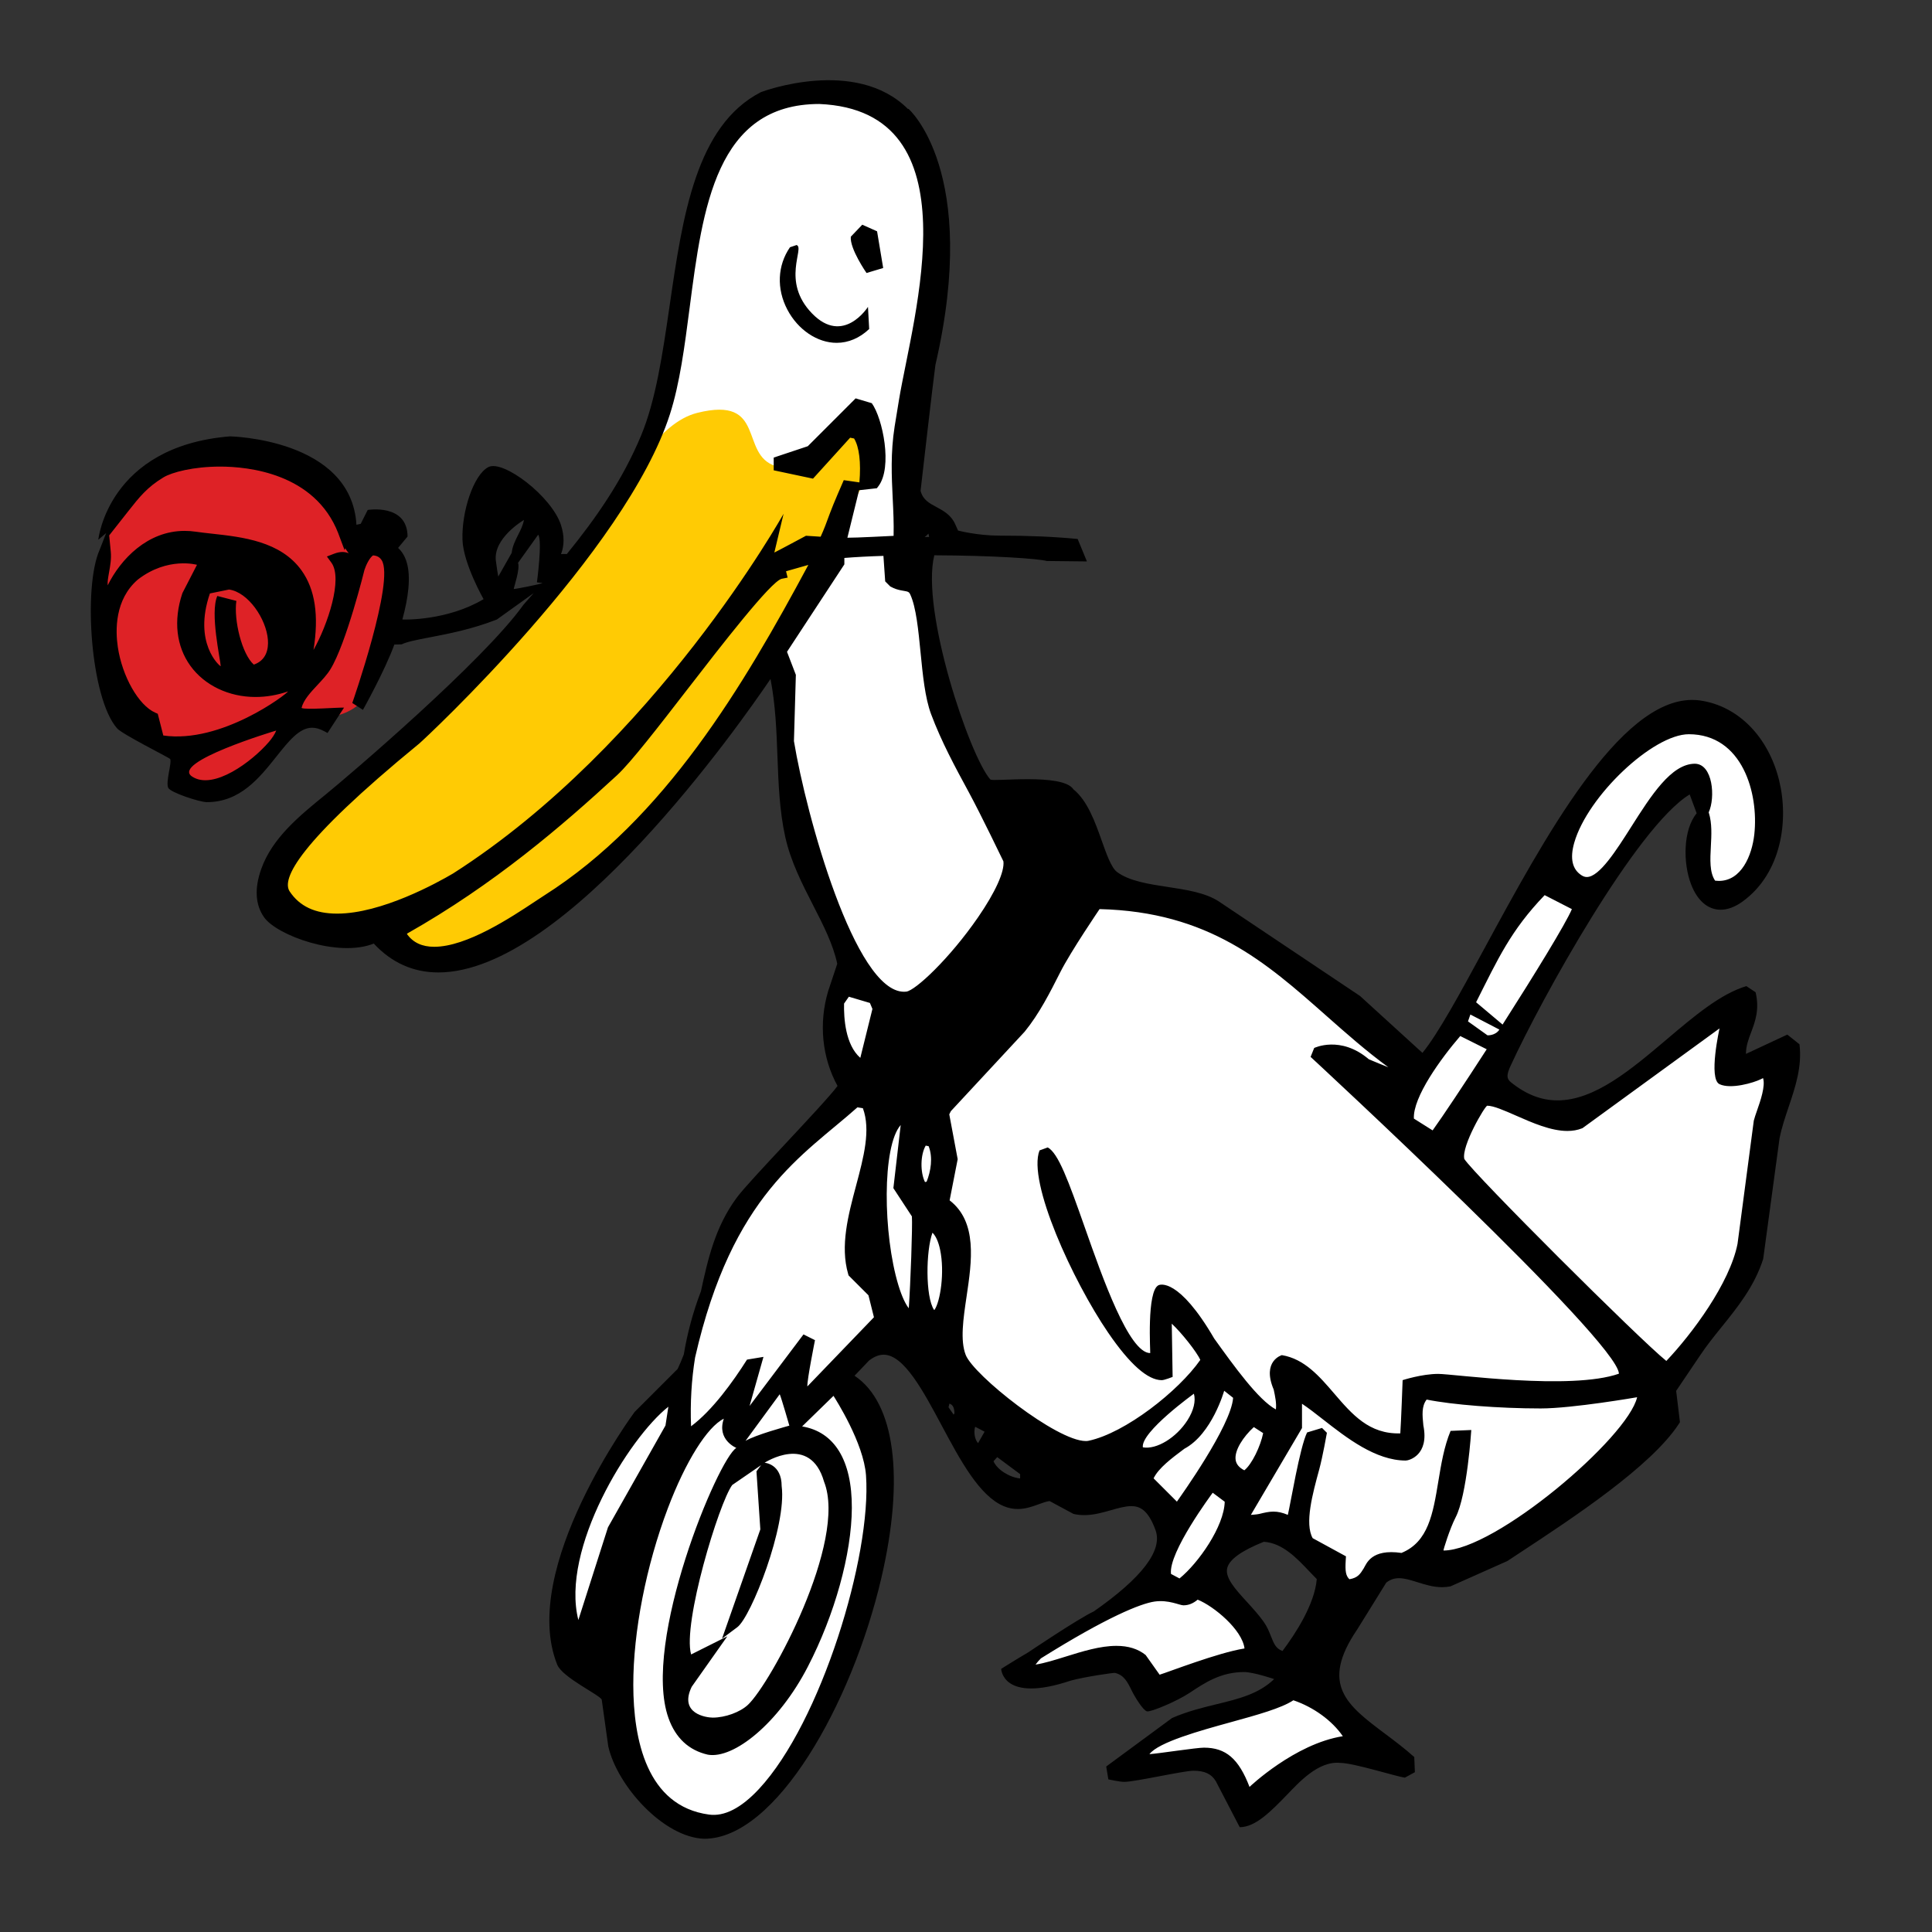
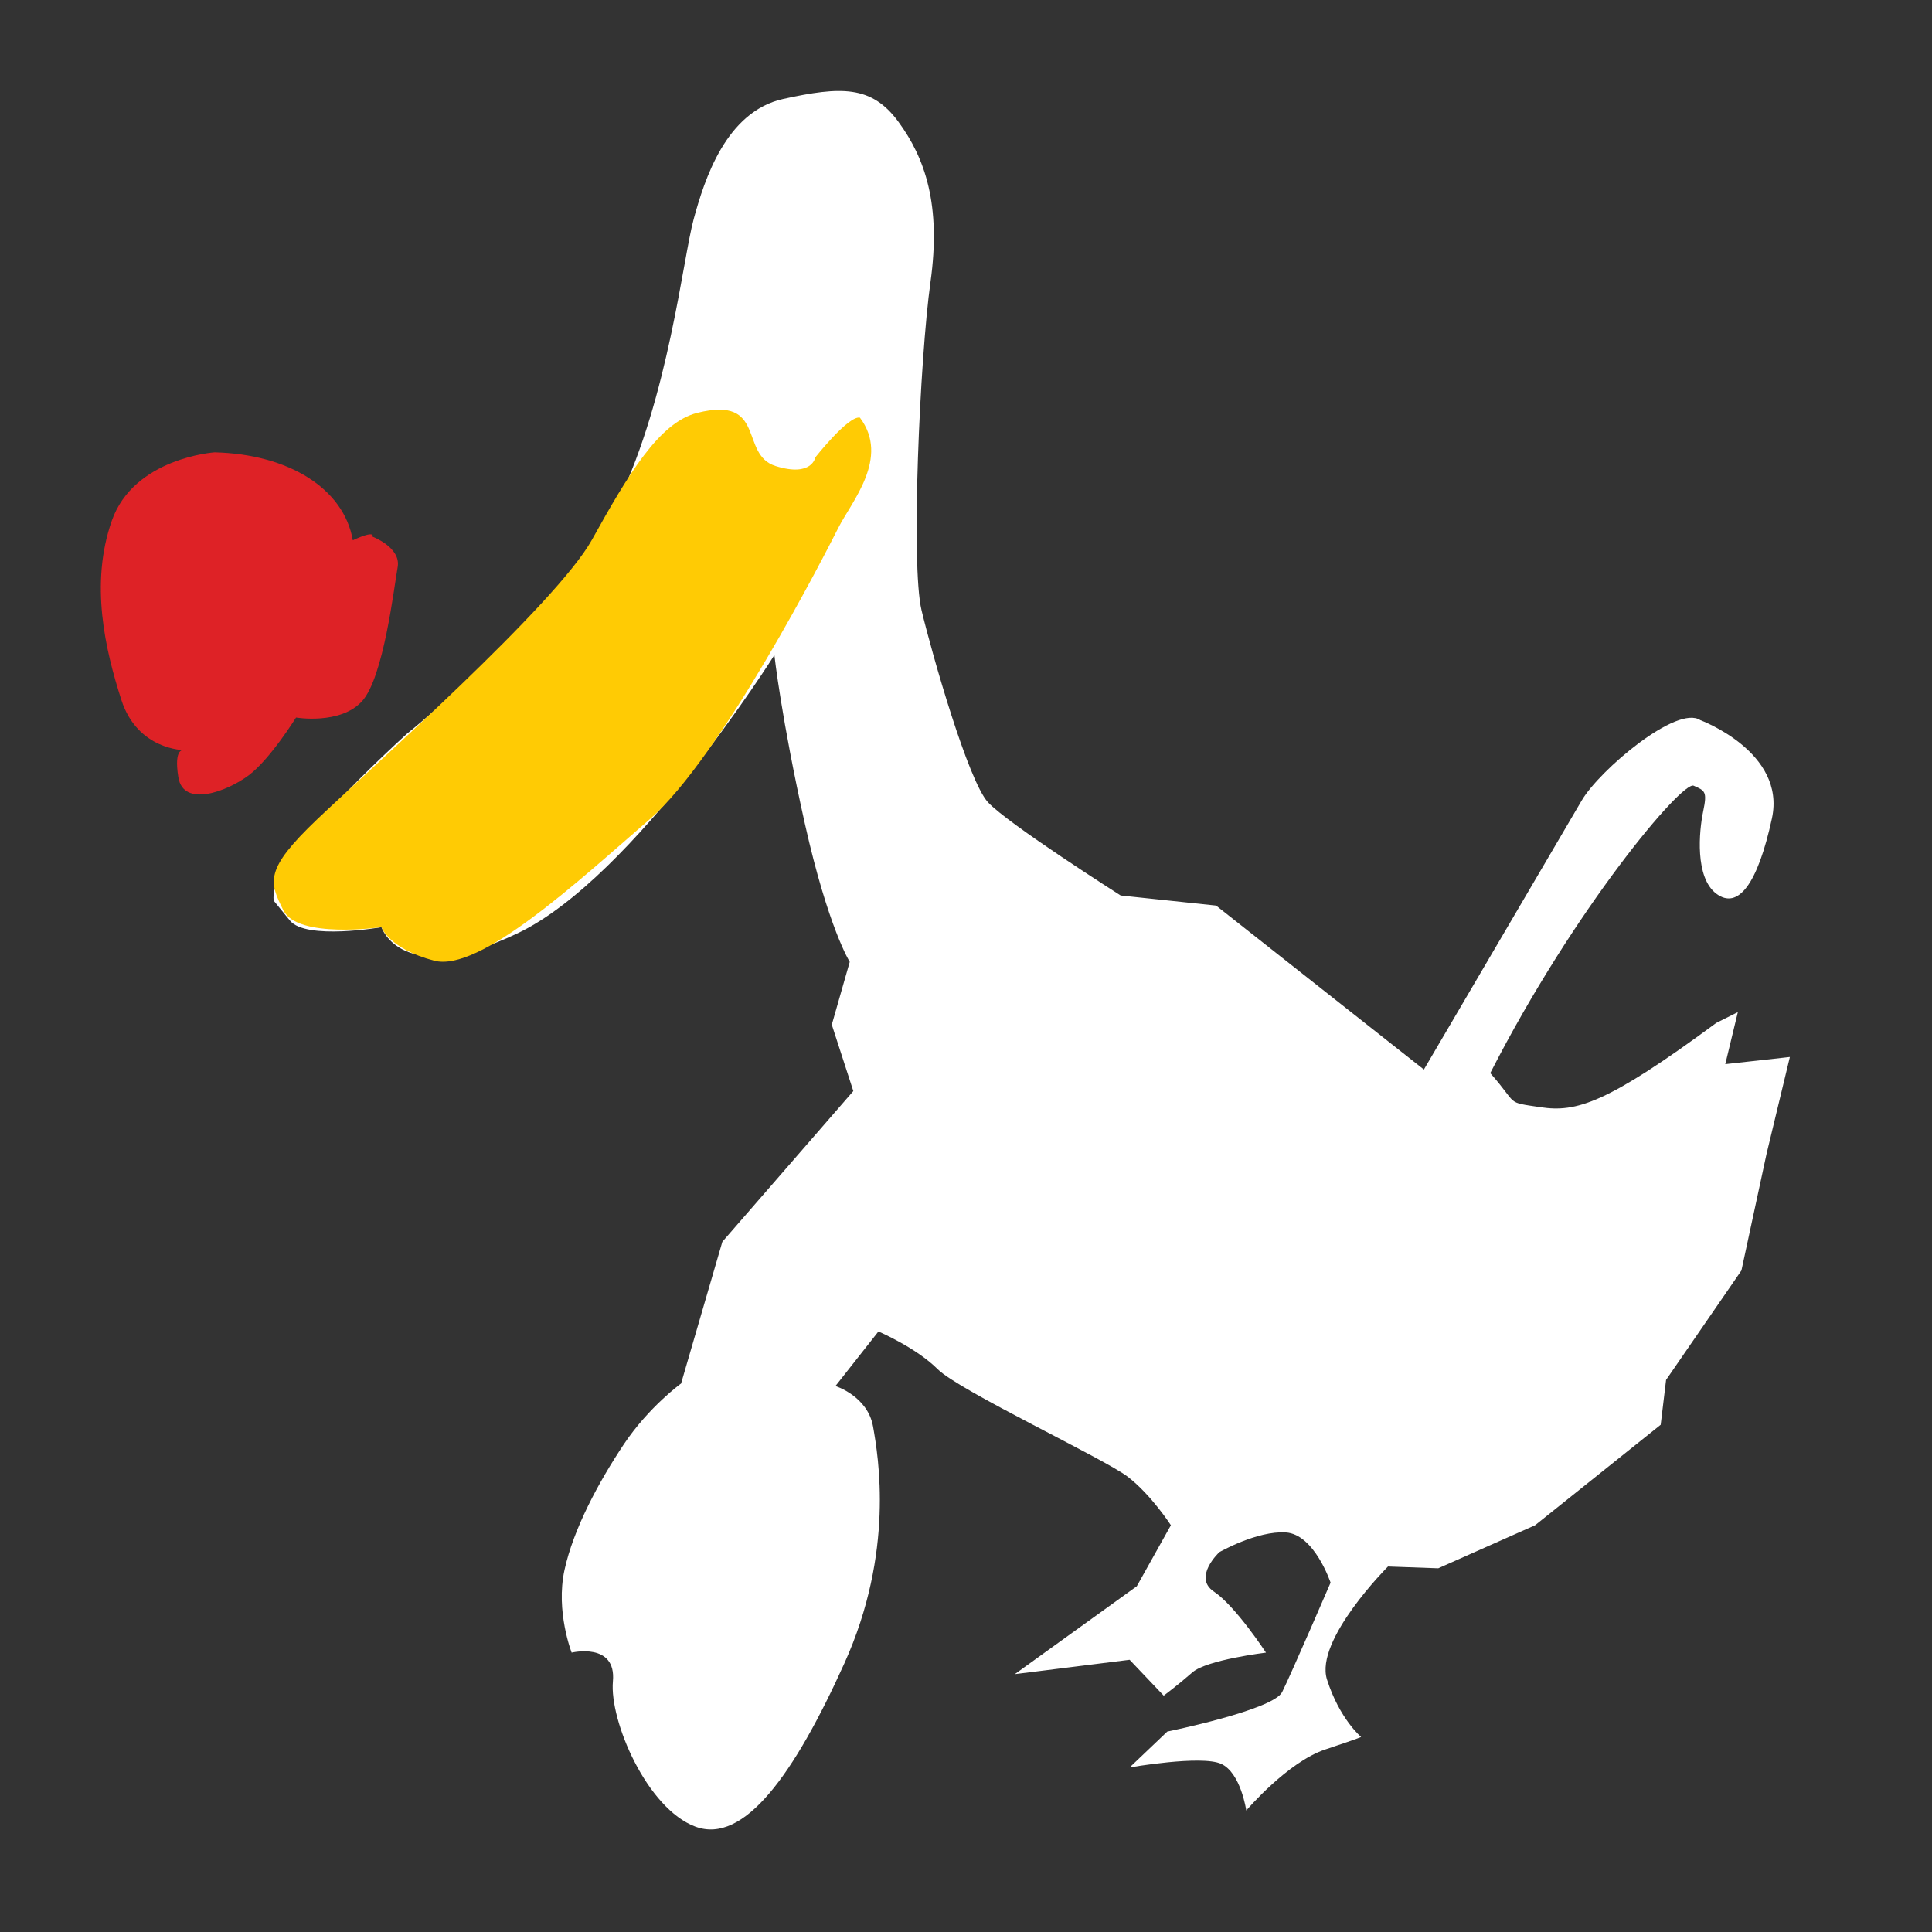
<svg xmlns="http://www.w3.org/2000/svg" version="1.1" id="dessin" x="0px" y="0px" width="500px" height="500px" viewBox="0 0 500 500" enable-background="new 0 0 500 500" xml:space="preserve">
  <rect x="0" y="0" width="500" height="500" fill="#333333" stroke="none" />
  <path id="white" fill="#FFFFFF" d="M70.874,233.145c-1.639-7.894,18.108-28.323,34.359-43.182c0,0,41.788-33.43,54.789-60.36  c13-26.931,16.715-62.683,19.501-72.897c2.786-10.215,8.358-27.859,23.216-31.109c14.858-3.25,22.797-3.56,29.739,5.881  s11.121,21.513,8.335,41.479s-5.107,73.361-2.322,84.97c2.786,11.607,12.071,44.109,17.18,49.681  c5.108,5.572,34.359,24.144,34.359,24.144l24.685,2.609l53.784,42.43c0,0,36.217-61.754,40.858-69.647  c4.645-7.893,24.683-24.831,30.683-20.773c0,0,22.25,8.237,18.536,25.417c-3.715,17.179-8.822,23.68-14.396,19.501  c-5.569-4.179-4.484-16.138-3.401-21.302c1.082-5.164,0.493-5.345-2.463-6.647c-2.955-1.303-30.813,31.664-52.64,74.381  c7.432,8.357,3.717,7.43,13.004,8.821c9.283,1.394,17.18-0.929,45.5-21.821l5.571-2.787l-3.25,13.465l16.715-1.854l-6.036,25.073  l-6.5,30.181l-19.5,28.322l-1.394,11.604l-32.502,26.003l-25.072,11.146l-13.001-0.465c0,0-19.037,19.037-15.787,29.252  c3.251,10.215,8.822,14.855,8.822,14.855s0.465,0-9.286,3.25s-20.43,15.786-20.43,15.786s-1.396-9.75-6.501-12.068  c-5.107-2.322-23.682,0.929-23.682,0.929l9.752-9.287c0,0,27.396-5.571,29.715-10.215c2.321-4.646,12.537-28.323,12.537-28.323  s-4.181-12.536-11.606-13c-7.431-0.465-17.181,5.107-17.181,5.107s-6.965,6.5-1.395,10.215c5.571,3.714,13.466,15.786,13.466,15.786  s-15.321,1.854-19.036,5.104c-3.716,3.25-7.431,6.036-7.431,6.036l-8.821-9.286l-29.716,3.715l31.572-22.752l8.821-15.785  c0,0-5.106-7.895-11.146-12.535c-6.034-4.646-43.646-22.286-49.218-27.858c-5.571-5.571-15.322-9.751-15.322-9.751l-11.12,14.12  c0,0,8.334,2.596,9.728,10.489c1.393,7.893,5.571,32.502-7.429,61.289c-13.001,28.784-26.001,46.896-38.538,42.253  c-12.537-4.646-22.287-27.396-21.358-37.609c0.929-10.214-10.679-7.43-10.679-7.43s-4.179-10.682-1.857-21.358  c2.322-10.679,8.822-22.751,15.322-32.502c6.5-9.75,14.858-15.786,14.858-15.786l10.679-36.681l33.895-39.003l-5.572-17.182  l4.644-16.25c0,0-5.572-8.821-11.608-35.752c-6.036-26.93-7.894-43.646-7.894-43.646s-36.216,57.575-66.396,71.969  c-30.181,14.396-35.289-1.549-35.289-1.549s-19.5,3.406-23.679-1.701L70.874,233.145L70.874,233.145z" />
  <path id="yellow" fill="#FFCB04" d="M180.451,106.85c18.028-4.507,10.813,10.801,20.265,13.758  c9.452,2.957,10.285-2.237,10.285-2.237s8.607-10.902,11.548-10.283c7.826,10.412-2.169,21.732-5.572,28.478  c-3.403,6.745-30.335,59.433-48.908,75.528c-18.572,16.096-43.955,39.622-55.718,36.526c-11.762-3.096-13.62-8.668-13.62-8.668  s-21.668,3.096-25.382-4.334c-3.715-7.429-4.953-10.523,8.667-23.524c13.62-13.001,61.909-55.718,71.195-72.433  S170.546,109.326,180.451,106.85z" />
  <path id="red" fill="#DE2226" d="M55.552,117.066c19.037,0.464,33.431,9.286,35.752,22.751c6.036-2.786,5.107-0.929,5.107-0.929  s7.429,2.786,6.5,7.894c-0.928,5.107-3.609,28.561-9.233,34.71c-5.624,6.149-17.068,4.206-17.068,4.206s-6.665,10.765-12.236,14.944  c-5.572,4.179-16.936,8.456-18.219,0.514c-1.283-7.943,1.503-7.014,1.503-7.014s-12.072,0-16.251-13.001  c-4.179-13-8.194-30.081-2.472-46.381C34.658,118.459,55.552,117.066,55.552,117.066z" />
-   <path id="blackline_1_" fill-rule="evenodd" clip-rule="evenodd" d="M462.92,286.416c-0.905,2.676-1.842,5.441-2.379,8.203  l-4.229,31.189c-2.256,7.072-6.582,12.438-10.765,17.625c-1.948,2.416-3.788,4.699-5.423,7.137l-6.337,9.383l0.981,8.111  l-0.301,0.463c-7.176,10.992-27.457,24.338-40.876,33.168c-1.202,0.791-2.335,1.535-3.381,2.229l-0.22,0.119l-14.596,6.502  c-0.701,0.143-1.434,0.217-2.176,0.217h-0.001c-2.285,0-4.371-0.656-6.388-1.289c-1.703-0.533-3.311-1.039-4.78-1.039  c-1.237,0-2.288,0.367-3.289,1.152l-7.5,12.094c-9.756,14.309-2.627,19.652,7.239,27.049c2.492,1.869,5.07,3.805,7.508,5.998  l0.162,3.914l-2.594,1.414c-2.118-0.268-13.318-3.816-16.7-3.816c-5.742-0.605-10.878,5.244-13.815,8.264  c-4.187,4.305-8.141,8.371-12.225,8.371l-6.188-11.912c-1.117-1.865-2.897-2.699-5.763-2.699c-2.61,0-15.116,2.881-17.937,2.881  c-1.189,0-4.107-0.646-4.107-0.646l-0.554-3.328l17.039-12.547c3.923-1.715,7.776-2.66,11.506-3.568  c5.847-1.428,10.924-2.668,14.921-6.512c0,0-5.346-1.82-7.775-1.82c-6.012,0-10.119,2.732-14.095,5.375  c-3.317,2.203-10.085,5.037-11.055,4.797s-3.091-3.631-3.899-5.291c-1.224-2.518-2.091-4.09-4.384-4.664  c-0.294-0.07-7.575,0.963-11.442,2c-17.721,5.945-18-3.045-18-3.045s4.242-2.66,7.004-4.271c0,0,12.959-8.73,16.987-10.605  c12.464-8.709,17.839-15.768,15.972-20.979c-1.976-5.514-4.291-6.254-6.299-6.254c-1.565,0-3.345,0.506-5.228,1.043  c-2.222,0.631-4.519,1.283-6.945,1.283c-0.903,0-1.778-0.094-2.602-0.279l-0.2-0.047l-6.17-3.322  c-0.873,0.133-1.82,0.477-2.816,0.84c-1.583,0.576-3.373,1.225-5.396,1.225c-1.253,0.002-2.493-0.25-3.646-0.742  c-6.312-2.65-11.259-11.904-16.045-20.855c-4.82-9.014-9.804-18.336-15.029-18.336c-1.215,0-2.449,0.49-3.77,1.5l-3.766,3.945  c10.433,6.924,13.037,26.262,6.912,52.461c-7.575,32.396-27.236,67.369-45.793,67.369c-10.56-0.316-22.544-13.74-24.838-23.865  l-0.022-0.125l-1.688-12.047c-0.783-1.338-10.192-5.73-11.515-9.021c-10-24.881,20.029-65.398,20.029-65.398l11.143-11.145  c0.575-1.221,1.103-2.463,1.583-3.725c0.929-5.592,2.417-11.076,4.44-16.371c1.778-8.166,3.631-16.598,9.28-24.238  c1.695-2.291,7.009-7.98,12.636-14.002c5.056-5.412,11.818-12.648,13.434-14.893c-4.016-7.316-4.902-16.213-2.42-24.563l2.349-7.049  c-1.073-5.044-3.597-9.975-6.266-15.186c-2.839-5.544-5.775-11.276-7.189-17.633c-1.501-6.752-1.766-13.915-2.023-20.841  c-0.245-6.603-0.499-13.412-1.801-20.042c-7.91,11.672-52.961,75.941-85.959,75.941c-6.483,0-12.102-2.514-16.712-7.474  c-9.188,3.69-25.067-2.103-28.374-6.786c-2.292-3.246-2.542-7.458-0.746-12.521c2.854-8.039,9.893-13.761,16.701-19.294  c5.75-4.674,40.73-34.458,51.129-49.042c0.887-1.011,1.777-2.027,2.667-3.046l-9.511,6.817l-0.177,0.069  c-6.345,2.471-12.38,3.63-17.232,4.562c-3.18,0.611-5.926,1.138-7.241,1.809l-1.889,0.044c-2.5,6.867-8.132,16.908-8.132,16.908  l-2.756-1.779c0,0,11.089-31.731,7.584-36.986c-0.513-0.77-1.224-1.157-2.224-1.211c-0.943,0.68-1.794,2.495-2.205,3.739  c0,0-4.681,19.035-8.835,25.768c-0.849,1.375-2.09,2.702-3.291,3.987c-1.808,1.932-3.67,3.924-4.159,5.987  c1.002,0.542,9.527-0.165,10.997-0.082l-4.272,6.561l-0.853-0.458c-1.13-0.609-2.16-0.904-3.147-0.904  c-3.295,0-6.047,3.458-9.233,7.46c-4.403,5.53-9.394,11.799-17.983,11.799c-1.916,0-9.399-2.489-10-3.686  c-0.752-1.5,1.004-6.577,0.479-7.499c-0.538-0.479-12.395-6.387-13.734-7.916c-6.886-7.855-8.814-36.622-4.502-46.21l1.684-4.332  l-2.037,1.729c0,0,2.487-24.171,34.069-26.749c0,0,31.418,0.577,32.738,22.877l1.102-0.239l1.814-3.595  c0,0,10.264-1.716,10.313,6.876l-2.452,2.953c1.028,0.929,1.78,2.188,2.244,3.761c1.115,3.776,0.392,9.188-1.13,14.752  c0.497,0.071,11.664,0.317,21.012-5.253c0,0-5.236-9.188-5.458-15.317c-0.265-7.338,2.859-16.863,6.688-18.861  c3.829-1.998,16.428,7.589,18.812,15.028c0.879,2.743,0.866,5.295-0.001,7.49c0.468-0.04,0.938-0.045,1.406-0.017l0.094,0.004  c7.472-9.177,14.378-19.046,19.197-30.611c3.858-9.262,5.597-21.214,7.44-33.869c3.318-22.805,6.749-46.384,23.547-55.038  l0.297-0.116c0,0,24.254-9.122,37.823,4.471l0.114-0.069c0,0,18.567,16.101,6.978,66.271c-0.608,4.248-3.845,32.606-3.845,32.606  c0.64,2.326,2.18,3.15,4.114,4.187c1.764,0.945,3.765,2.017,4.842,4.415l0.75,1.668c0,0,4.969,1.313,10.67,1.313  c7.632,0,14.078,0.275,20.277,0.866l2.401,5.813l-10.41-0.115c-2.168-0.606-13.813-1.415-29.09-1.476  c-3.547,14.343,9.204,52.115,14.503,58.018c0.616,0.686,18.696-1.724,21.492,2.542c3.662,2.957,5.613,8.457,7.339,13.311  c1.214,3.428,2.472,6.974,3.942,8.078c3.162,2.376,8.248,3.147,13.164,3.893c4.733,0.717,9.623,1.459,13.089,3.674l36.646,24.532  l16.158,14.73c4.141-5.105,9.662-15.275,16.021-26.999c15.555-28.669,34.914-64.347,53.777-64.347  c0.712-0.001,1.423,0.051,2.127,0.154c9.765,1.43,17.569,9.331,20.367,20.617c2.56,10.321,0.662,24.013-9.354,31.337  c-1.988,1.454-3.926,2.192-5.76,2.192c-3.288,0-5.997-2.31-7.627-6.5c-2.2-5.66-2.07-14.28,1.418-18.46l-1.809-4.88  c-13.694,8.295-38.41,52.942-46.313,70.149c-1.132,2.459-1.119,3.396,0.066,4.352c3.902,3.15,7.843,4.678,12.059,4.678  c9.602-0.002,19.093-8.039,28.271-15.813c7.118-6.027,13.842-11.723,20.578-13.76l2.396,1.59c1.062,4.465-0.12,7.6-1.157,10.363  c-0.686,1.813-1.336,3.543-1.344,5.594l10.706-4.998l3.151,2.502C466.413,276.035,464.629,281.309,462.92,286.416z M49.688,200.95  c5.516,3.694,15.615-3.927,19.888-8.92c0.907-1.058,1.552-2.066,1.912-2.967C71.12,189.172,44.172,197.255,49.688,200.95z   M30.489,167.434c1.131,7.626,5.377,15.089,9.667,16.992l0.669,0.296l1.439,5.624c15.033,2.16,31.935-10.702,32.273-11.41  c-2.766,0.958-5.588,1.442-8.423,1.442c-6.892,0-13.184-3.009-16.83-8.049c-3.671-5.074-4.424-11.717-2.122-18.705l0.091-0.219  l3.724-7.232c0,0-7.556-2.167-15.304,3.818C29.68,155.163,29.854,163.139,30.489,167.434z M56.241,154.237l4.928,1.273  c-0.701,4.956,1.42,13.739,4.519,16.495c3.298-1.154,3.818-4.088,3.646-6.42c-0.398-5.38-5.092-12.345-10.064-13.012l-4.943,1.009  c-4.403,12.799,2.484,18.808,2.8,18.835C57.046,170.68,54.301,158.653,56.241,154.237z M89.345,141.878l-0.167,0.504l-1.639-4.366  l0.002-0.012c-6.066-15.56-23.366-17.251-30.563-17.251c-6.914,0-12.456,1.449-14.679,2.794c-4.227,2.557-6.199,5.061-9.186,8.852  l-4.855,6.163l0.408,4.183c0.185,1.899-0.145,3.72-0.434,5.327c-0.256,1.414-0.437,2.517-0.365,3.411  c3.378-6.806,10.316-14.093,19.92-14.093c0.98,0.001,1.958,0.074,2.928,0.219c1.243,0.184,2.625,0.336,4.087,0.497  c7.947,0.876,17.836,1.965,23.251,9.541c3.496,4.892,4.513,11.644,3.081,20.563c3.636-6.455,7.677-18.425,4.625-22.6l-1.16-1.587  l1.833-0.71c1.65-0.641,2.875-0.542,3.813-0.124C89.912,142.762,89.614,142.324,89.345,141.878z M348.276,403.738  c-0.193,3.016,0.049,4.072,0.945,4.967c2.184-0.361,2.799-1.357,3.695-2.795c0.719-1.164,1.883-5.156,9.781-4.014  c6.953-2.844,8.158-10.137,9.55-18.568c0.727-4.402,1.477-8.951,3.165-13.016l5.355-0.229c0,0-1.065,16.855-4.05,22.598  c-1.53,2.945-3.256,8.594-3.147,8.592c13.387,0,47.717-29.207,50.115-39.672c0,0-16.695,2.904-24.949,2.904  c-10.789,0-22.946-0.957-29.521-2.299c-1.351,1.74-1.118,4.053-0.851,6.695c1.562,7.727-3.739,9.086-4.551,9.086  c-7.808,0-15.334-5.889-21.383-10.617c-1.943-1.52-3.801-2.973-5.475-4.082v6.291l-13.233,22.473c0,0,1.534-0.092,2.179-0.248  c1.313-0.322,2.446-0.6,3.662-0.6c1.185,0,2.351,0.26,3.729,0.844c0.664-2.682,3.065-17.41,4.981-21.328l3.865-1.17l1.264,1.258  c0,0-1.09,6.188-1.998,9.521c-1.701,6.232-3.808,13.959-1.685,17.748l8.615,4.701L348.276,403.738z M326.903,370.891l-2.414-1.563  c-2.676,2.441-5.072,6.004-4.707,8.498c0.164,1.111,0.9,1.998,2.25,2.688C323.999,378.957,326.235,374.244,326.903,370.891z   M318.345,445.754c-7.585,2.092-18.546,5.117-20.873,8.221c2.762-0.207,12.108-1.682,14.114-1.682  c5.657,0,8.994,2.855,11.788,10.158c0,0,11.674-11.152,24.146-13.121c-2.771-4.039-7.561-7.525-12.797-9.301  C331.601,442.098,325.42,443.803,318.345,445.754z M327.069,419.762c0.881,1.246,1.396,2.543,1.849,3.689  c0.76,1.926,1.26,3.186,2.987,3.824c3.357-4.461,8.309-12.047,8.879-18.604c-0.625-0.621-1.262-1.293-1.928-1.996  c-3.263-3.449-6.953-7.35-11.781-7.664c-5.772,2.301-8.961,4.605-9.481,6.844c-0.578,2.494,2.169,5.496,5.076,8.678  C324.188,416.197,325.757,417.91,327.069,419.762z M298.827,414.475c-3.637,0.512-12.446,4.076-29.435,14.705  c-0.507,0.502-0.974,1.041-1.396,1.615c2.238-0.336,4.92-1.172,7.729-2.047c4.417-1.377,8.986-2.799,13.19-2.799  c3.099,0,5.579,0.771,7.577,2.365l3.617,5.098c2.313-0.701,15.109-5.699,21.935-6.785l0.028-0.041  c-0.598-4.803-7.881-10.885-12.118-12.596c-1.177,0.994-2.366,1.465-3.688,1.465C305.255,415.455,302.466,413.967,298.827,414.475z   M316.955,388.646l-3.106-2.326c-0.283,0.385-11.505,15.469-10.792,21.01l2.199,1.172  C310.18,404.502,316.81,395.004,316.955,388.646z M304.582,388.623c0.784-1.145,14.04-19.576,14.547-26.869l-2.313-1.826  c0,0-3.143,11.203-10.309,15.01c-3.284,2.455-6.671,4.986-7.957,7.654L304.582,388.623z M295.769,374.57  c3.58,0.629,8.682-2.518,11.557-7.027c1.594-2.502,2.178-4.951,1.656-6.854C308.981,360.689,295.171,370.627,295.769,374.57z   M263.96,382.627l0.046-0.045v-1.08l-5.925-4.398l-0.963,1.061C258.037,380.283,261.032,382.254,263.96,382.627z M252.271,371.609  c0.149,0.783,0.457,1.459,0.85,1.877l1.691-2.967l-2.445-1.277C252.159,369.951,252.121,370.793,252.271,371.609z M246.794,366.096  l0.221-0.332c-0.045-1.555-0.462-2.223-1.3-2.512l-0.237,0.945L246.794,366.096z M241.717,338.975l0.125,0.021  c1.49-2.111,2.693-9.688,1.457-15.576c-0.437-2.076-1.131-3.598-1.979-4.395C239.603,323.73,239.478,335.588,241.717,338.975z   M239.388,305.916l0.422-0.098c1.079-2.693,1.678-6.266,0.52-9.184l-0.756-0.15C238.194,298.844,238.11,303.355,239.388,305.916z   M232.509,332.629c0.921,3.029,1.871,4.91,2.682,5.945c0.446-6.182,0.992-21.359,0.808-23.768l-4.793-7.313l1.895-16.34  C228.257,296.645,228.493,319.418,232.509,332.629z M149.679,419.252l7.665-23.984l14.883-26.352l0.747-4.859  C162.703,372.148,145.024,400.932,149.679,419.252z M172.825,390.377c-5.616,14.85-8.954,31.928-8.93,45.686  c0.025,14.09,3.442,31.35,19.588,33.547c3.988,0.553,8.351-1.697,12.945-6.633c16.012-17.191,29.176-60.289,27.694-81.143  c-0.595-8.381-7.854-19.682-8.413-20.59l-8.12,7.912c8.366,1.395,12.915,8.756,12.866,21.104  c-0.047,11.861-4.421,27.621-11.416,41.133c-7.553,14.596-19.158,23.904-25.851,22.715c-4.926-1.129-8.354-4.318-10.188-9.482  c-6.979-19.646,12.86-67.119,17.564-69.906c0,0-5.141-2.088-3.241-7.561C183.07,369.24,177.441,378.168,172.825,390.377z   M197.875,378.557c0,0,4.423,0.26,4.42,6.07c1.356,10.285-7.921,33.828-11.465,36.475l-3.965,2.963l9.907-28.264l-1-15.021  l1.198-1.602l-7.473,5.139c-3.425,4.631-12.9,35.85-10.638,43.854l9.365-4.688l-9.217,13.061c-3.375,7.004,3.845,7.973,5.443,7.973  c3.235,0,7.071-1.393,9.123-3.316c5.891-5.523,25.797-42.291,19.697-57.727C209.672,370.881,197.875,378.557,197.875,378.557z   M204.283,368.953c0,0-2.015-7.014-2.49-8.129l-8.855,12.072C195.549,371.336,203.525,369.17,204.283,368.953z M179.889,351.313  c-0.931,5.75-1.283,11.736-1.044,17.807c5.528-4.111,10.877-11.561,14.482-17.256l4.256-0.703l-3.596,12.707l13.955-18.523  l2.975,1.486c0,0-2.087,10.381-1.974,11.975l17.233-17.902l-1.42-5.682l-5.149-5.148l-0.107-0.373  c-2.098-7.275,0.014-15.203,2.056-22.871c1.97-7.393,3.833-14.387,1.759-20.023l-1.409-0.232  C207.856,299.092,189.547,309.006,179.889,351.313z M225.783,261.115l-0.65-1.551l-5.447-1.615l-1.242,1.771  c-0.085,3.734,0.325,10.656,4.204,14.055L225.783,261.115z M112.373,245.029c8.43,0,19.928-7.63,26.106-11.73  c0.927-0.615,1.73-1.148,2.379-1.561c31.141-19.739,51.619-54.379,68.342-85.54l-5.772,1.646l0.41,1.638l-1.55,0.312  c-2.795,0.677-15.73,17.404-24.29,28.475c-7.586,9.813-14.754,19.081-18.318,22.368c-14.225,13.117-31.784,28.221-54.313,40.969  l-0.028,0.163C106.947,243.962,109.254,245.029,112.373,245.029z M128.335,145.158c0.248,1.93,0.453,3.208,0.619,4.054l3.468-6.124  c0.199-1.75,0.953-3.241,1.683-4.684c0.642-1.271,1.258-2.488,1.49-3.848C135.116,134.862,127.6,139.407,128.335,145.158z   M138.955,150.718c0,0,1.466-10.89,0.325-12.335l-5.211,7.284c0.567,1.557-1.094,6.336-1.114,6.77  c0.226,0.054,7.17-1.272,7.422-1.564L138.955,150.718z M212.036,26.911c-26.702,0-30.187,26.804-33.557,52.725  c-1.309,10.073-2.547,19.586-5.09,27.529c-11.417,35.642-63.541,84.158-64.918,85.289c-31.532,25.839-35.624,35.06-33.503,38.248  c2.574,3.866,6.595,5.745,12.292,5.744c11.458-0.001,25.863-7.957,30.005-10.395c52.283-33.419,85.522-93.084,85.522-93.084  l-2.388,10.031c0.869-0.41,8.193-4.344,8.193-4.344s2.771,0.19,3.788,0.247c0.852-1.842,1.595-3.838,2.35-5.93  c0.926-2.565,3.635-8.707,3.635-8.707l4.049,0.581c0.435-5.184-0.048-9.181-1.377-11.363l-1.022-0.204l-9.61,10.596l-10.169-2.158  v-3.295l8.819-2.939l12.385-12.384l4.182,1.249c2.821,3.913,5.438,16.598,1.699,21.496l-0.392,0.513l-4.598,0.511l-3.027,12.297  c1.836,0.04,11.957-0.486,11.957-0.486c0.083-3.27-0.068-6.384-0.23-9.682c-0.28-5.777-0.571-11.75,0.494-18.582  c0.333-2.133,0.724-4.477,1.141-6.985C236.258,81.862,252.548,28.63,212.036,26.911z M240.276,138.097  c-0.288,0.352-0.613,0.637-0.958,0.887l1.148-0.031L240.276,138.097z M259.683,222.92c0,0-5.797-12.068-8.99-17.955  c-3.473-6.401-7.064-13.019-9.737-20.173c-1.564-4.188-2.152-10.185-2.721-15.985c-0.563-5.735-1.144-11.664-2.651-14.934  c-0.328-0.71-0.56-0.77-1.74-0.97c-0.742-0.125-1.666-0.279-2.693-0.755l-0.753-0.375l-1.311-1.313l-0.457-6.598  c-3.817,0.118-7.226,0.298-10.111,0.537v1.659l-14.842,22.628l2.291,5.964l-0.497,17.146c3.17,19.216,15.791,64.872,28.488,64.868  c0.2,0,0.399-0.012,0.597-0.035c2.324-0.277,11.139-8.472,18.559-19.227C257.586,230.915,260.005,225.567,259.683,222.92z   M343.241,262.871c-15.645-13.84-30.418-26.914-58.672-27.595c0,0-7.471,10.982-10.162,16.312  c-2.674,5.287-5.438,10.756-9.199,15.377l-0.064,0.074l-19.057,20.523l-0.416,0.828l2.176,11.604l-2.086,10.656  c7.251,5.598,5.738,15.797,4.396,24.826c-0.872,5.875-1.694,11.422-0.229,15.186c2.063,5.26,23.51,22.279,31.076,22.279  c0.232,0.004,0.465-0.018,0.693-0.063c9.521-2,23.345-12.91,28.938-20.932c-0.904-2.08-4.958-7.143-7.383-9.373l0.221,13.77  c0,0-2.122,0.844-2.809,0.844c-3.625,0-8.288-4.129-13.859-12.273c-9.17-13.412-20.936-39.068-17.777-47.184l2.131-0.777  c2.724,1.484,5.309,8.533,9.643,20.861c4.531,12.889,11.38,32.367,16.874,32.365c0.084,0-0.979-16.16,2.179-17.58  c0.344-0.156,5.193-1.963,14.381,13.813c5.148,7.16,11.441,15.922,15.961,18.348c0.191-1.588-0.176-3.32-0.562-5.133  c-3.151-7.428,2.108-8.92,2.108-8.92c5.841,0.963,9.738,5.504,13.509,9.895c4.678,5.453,9.103,10.598,17.144,10.355  c0.195-2.582,0.604-13.777,0.604-13.777s4.978-1.615,9.206-1.615c3.943,0,34.342,4.32,46.771-0.053  c-0.231-8.477-79.795-81.99-79.795-81.99l0.927-2.305c0,0,6.816-3.332,14.142,2.922c1.677,0.705,3.45,1.449,5.048,2.068  C353.532,271.975,348.319,267.363,343.241,262.871z M365.912,289.492l4.849,3.053c2.613-3.629,8.081-11.844,13.999-20.998  l-6.847-3.422C372.909,273.93,365.63,283.947,365.912,289.492z M380.532,262.555l-0.617,1.779l5.047,3.605  c0,0,2.045,0.125,3.074-1.484L380.532,262.555z M409.36,226.565c0.439,0.273,0.865,0.405,1.304,0.405  c3.255-0.002,7.643-6.915,11.514-13.014c5.087-8.014,10.35-16.302,16.462-16.302c4.656,0.062,5.341,8.729,3.57,12.59l0.052,0.168  c0.825,2.689,0.663,5.711,0.507,8.632c-0.182,3.444-0.356,6.711,1.1,8.876c0.332,0.039,0.659,0.059,0.977,0.059  c5.791-0.001,8.563-6.507,9.17-12.077c1.157-10.551-3.051-25.854-16.936-25.884c-9.295,0-26.202,15.999-29.663,28.064  C406.243,222.172,406.897,225.027,409.36,226.565z M406.802,235.28l-7.048-3.618c-8.806,9.164-12.087,16.504-17.742,27.721  l6.854,5.773C397.129,252.219,405.2,239.086,406.802,235.28z M456.276,279.012c-0.18,0.088-0.355,0.178-0.533,0.268  c-1.888,0.943-7.779,2.686-10.726,1.309c-2.944-1.377-0.002-14.438-0.002-14.438l-35.471,25.816l-0.183,0.068  c-1.11,0.436-2.366,0.656-3.73,0.656c-4.264,0-9.057-2.109-13.286-3.971c-2.997-1.316-5.827-2.563-7.446-2.563  c-0.574,0-6.728,10.475-5.936,13.785c2.539,4.012,45.354,46.721,52.283,52.27c6.62-6.969,16.401-20.08,18.426-30.311l4.21-31.879  c0.179-0.727,0.491-1.613,0.846-2.641C455.587,284.928,456.935,281.049,456.276,279.012z M220.187,61.26l2.967-3.104l3.831,1.704  l1.582,9.498l-4.309,1.293C224.258,70.652,219.892,64.401,220.187,61.26z M224.633,79.418l0.31,5.73  c-2.467,2.341-5.378,3.578-8.417,3.578c-5.002,0-10.01-3.373-12.757-8.592c-2.829-5.374-2.578-11.409,0.671-16.141l1.712-0.58  c2.217,0.721-4.104,9.343,4.005,17.708C218.266,89.485,224.633,79.418,224.633,79.418z" />
</svg>